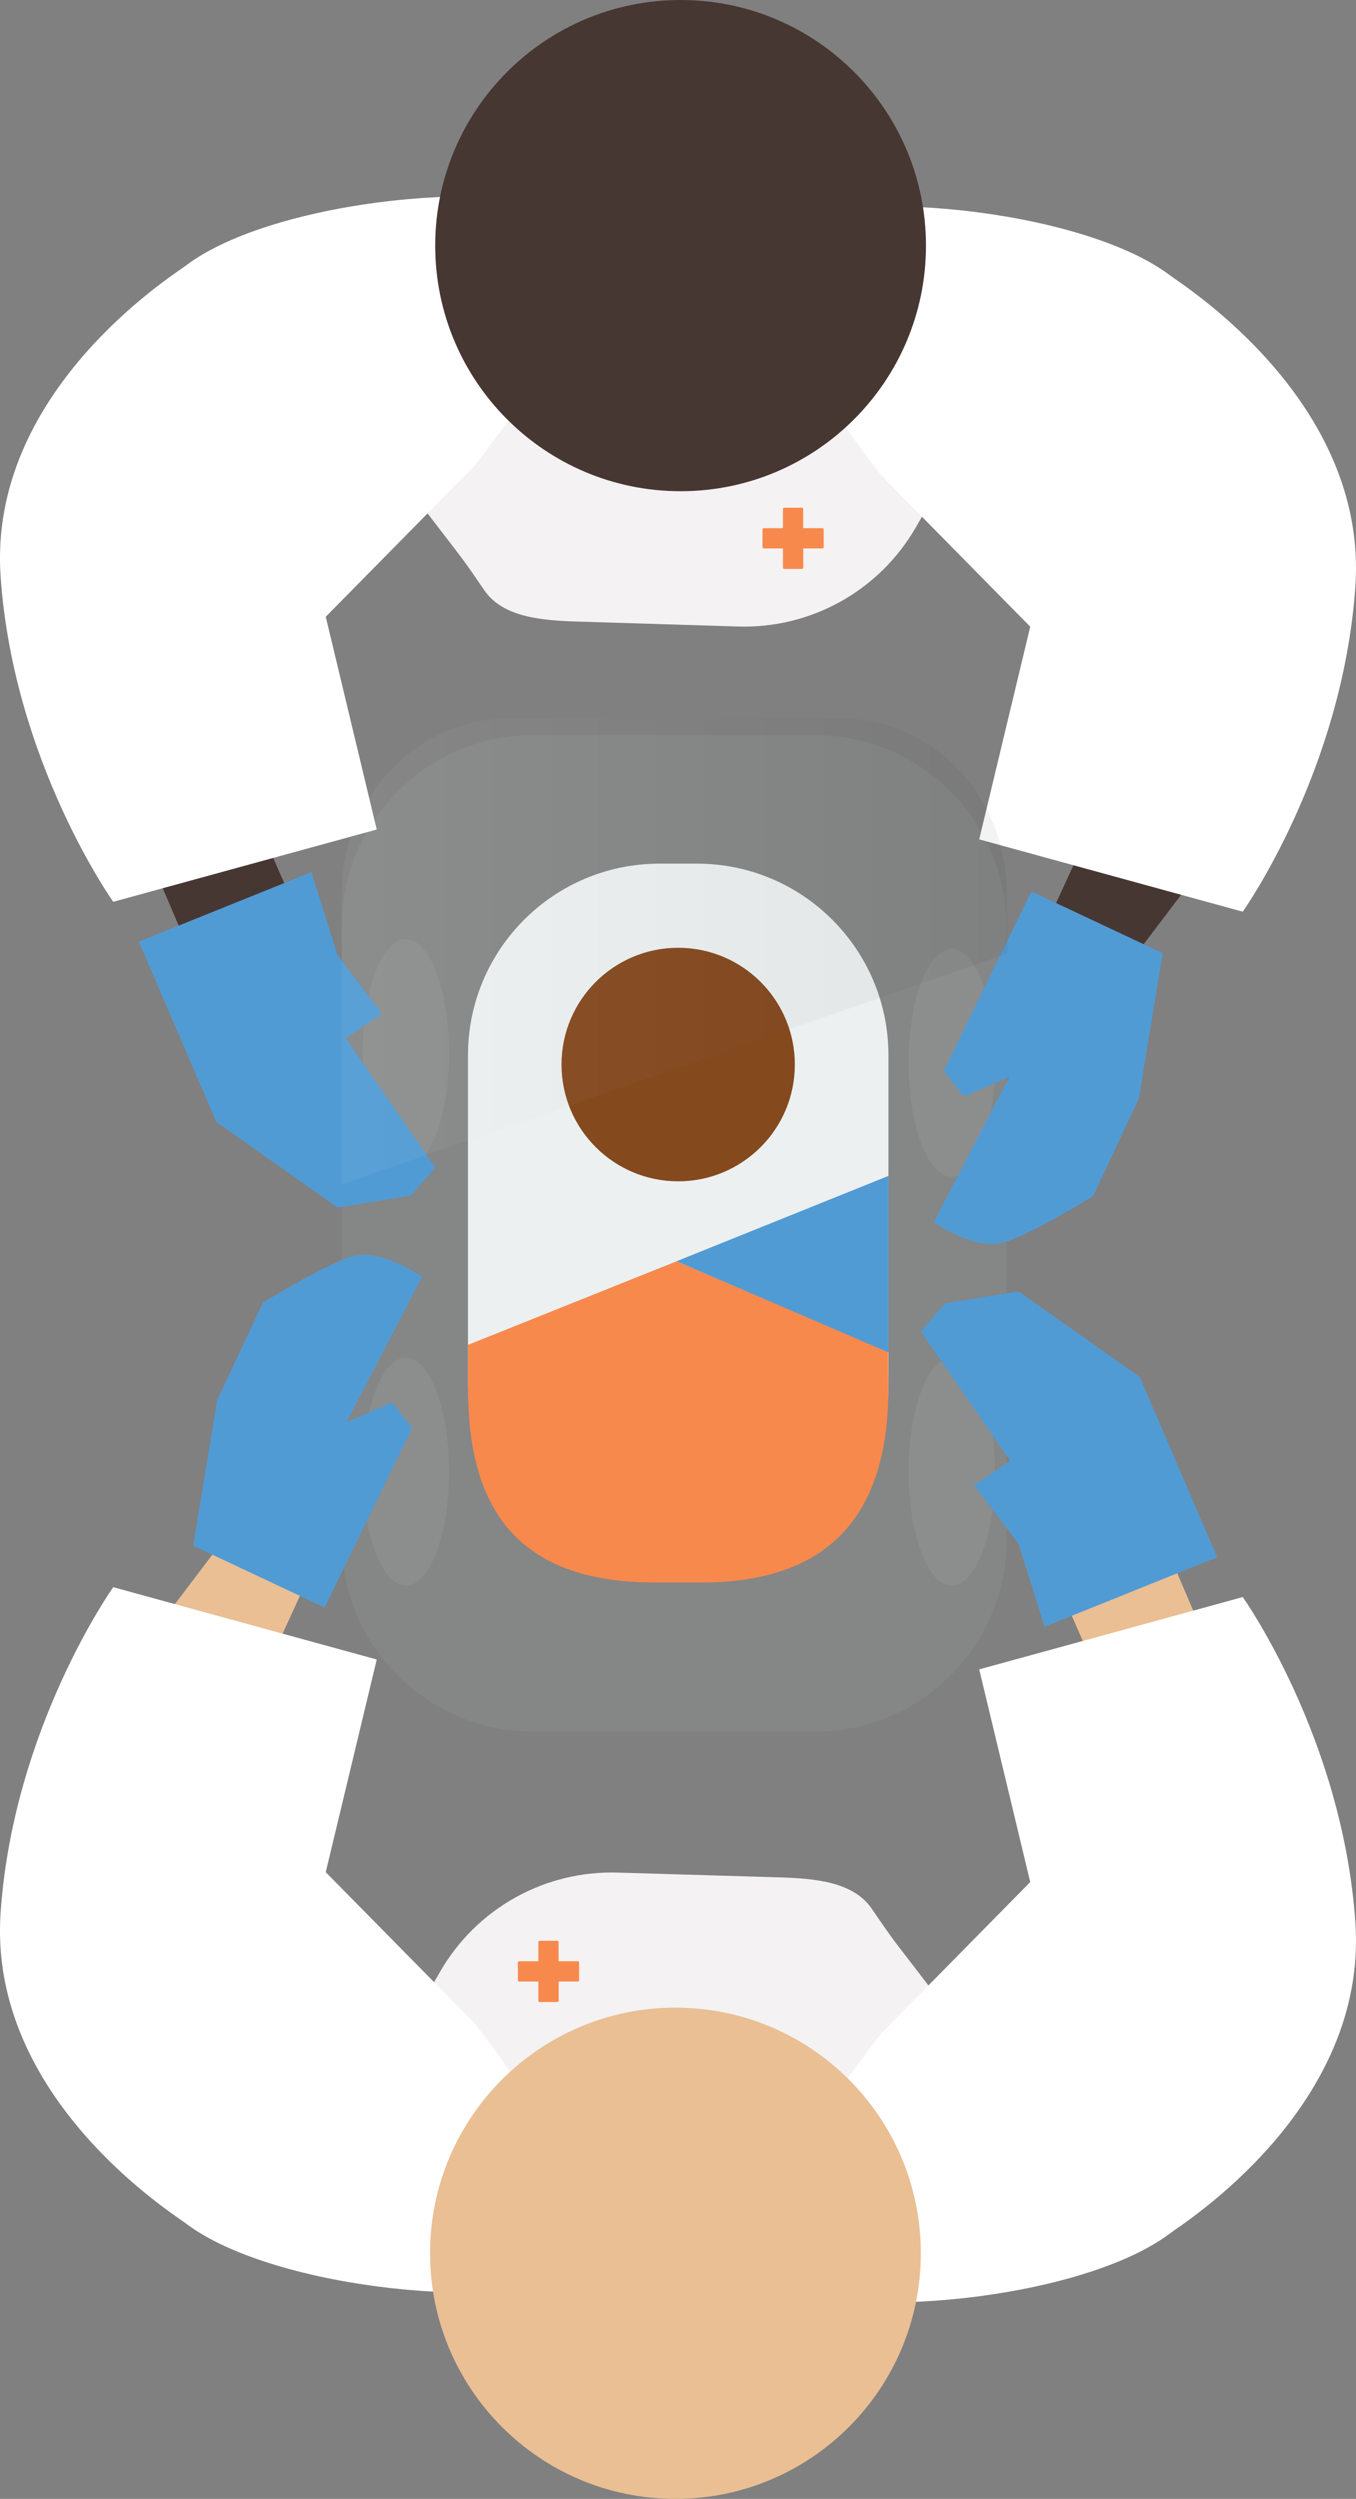
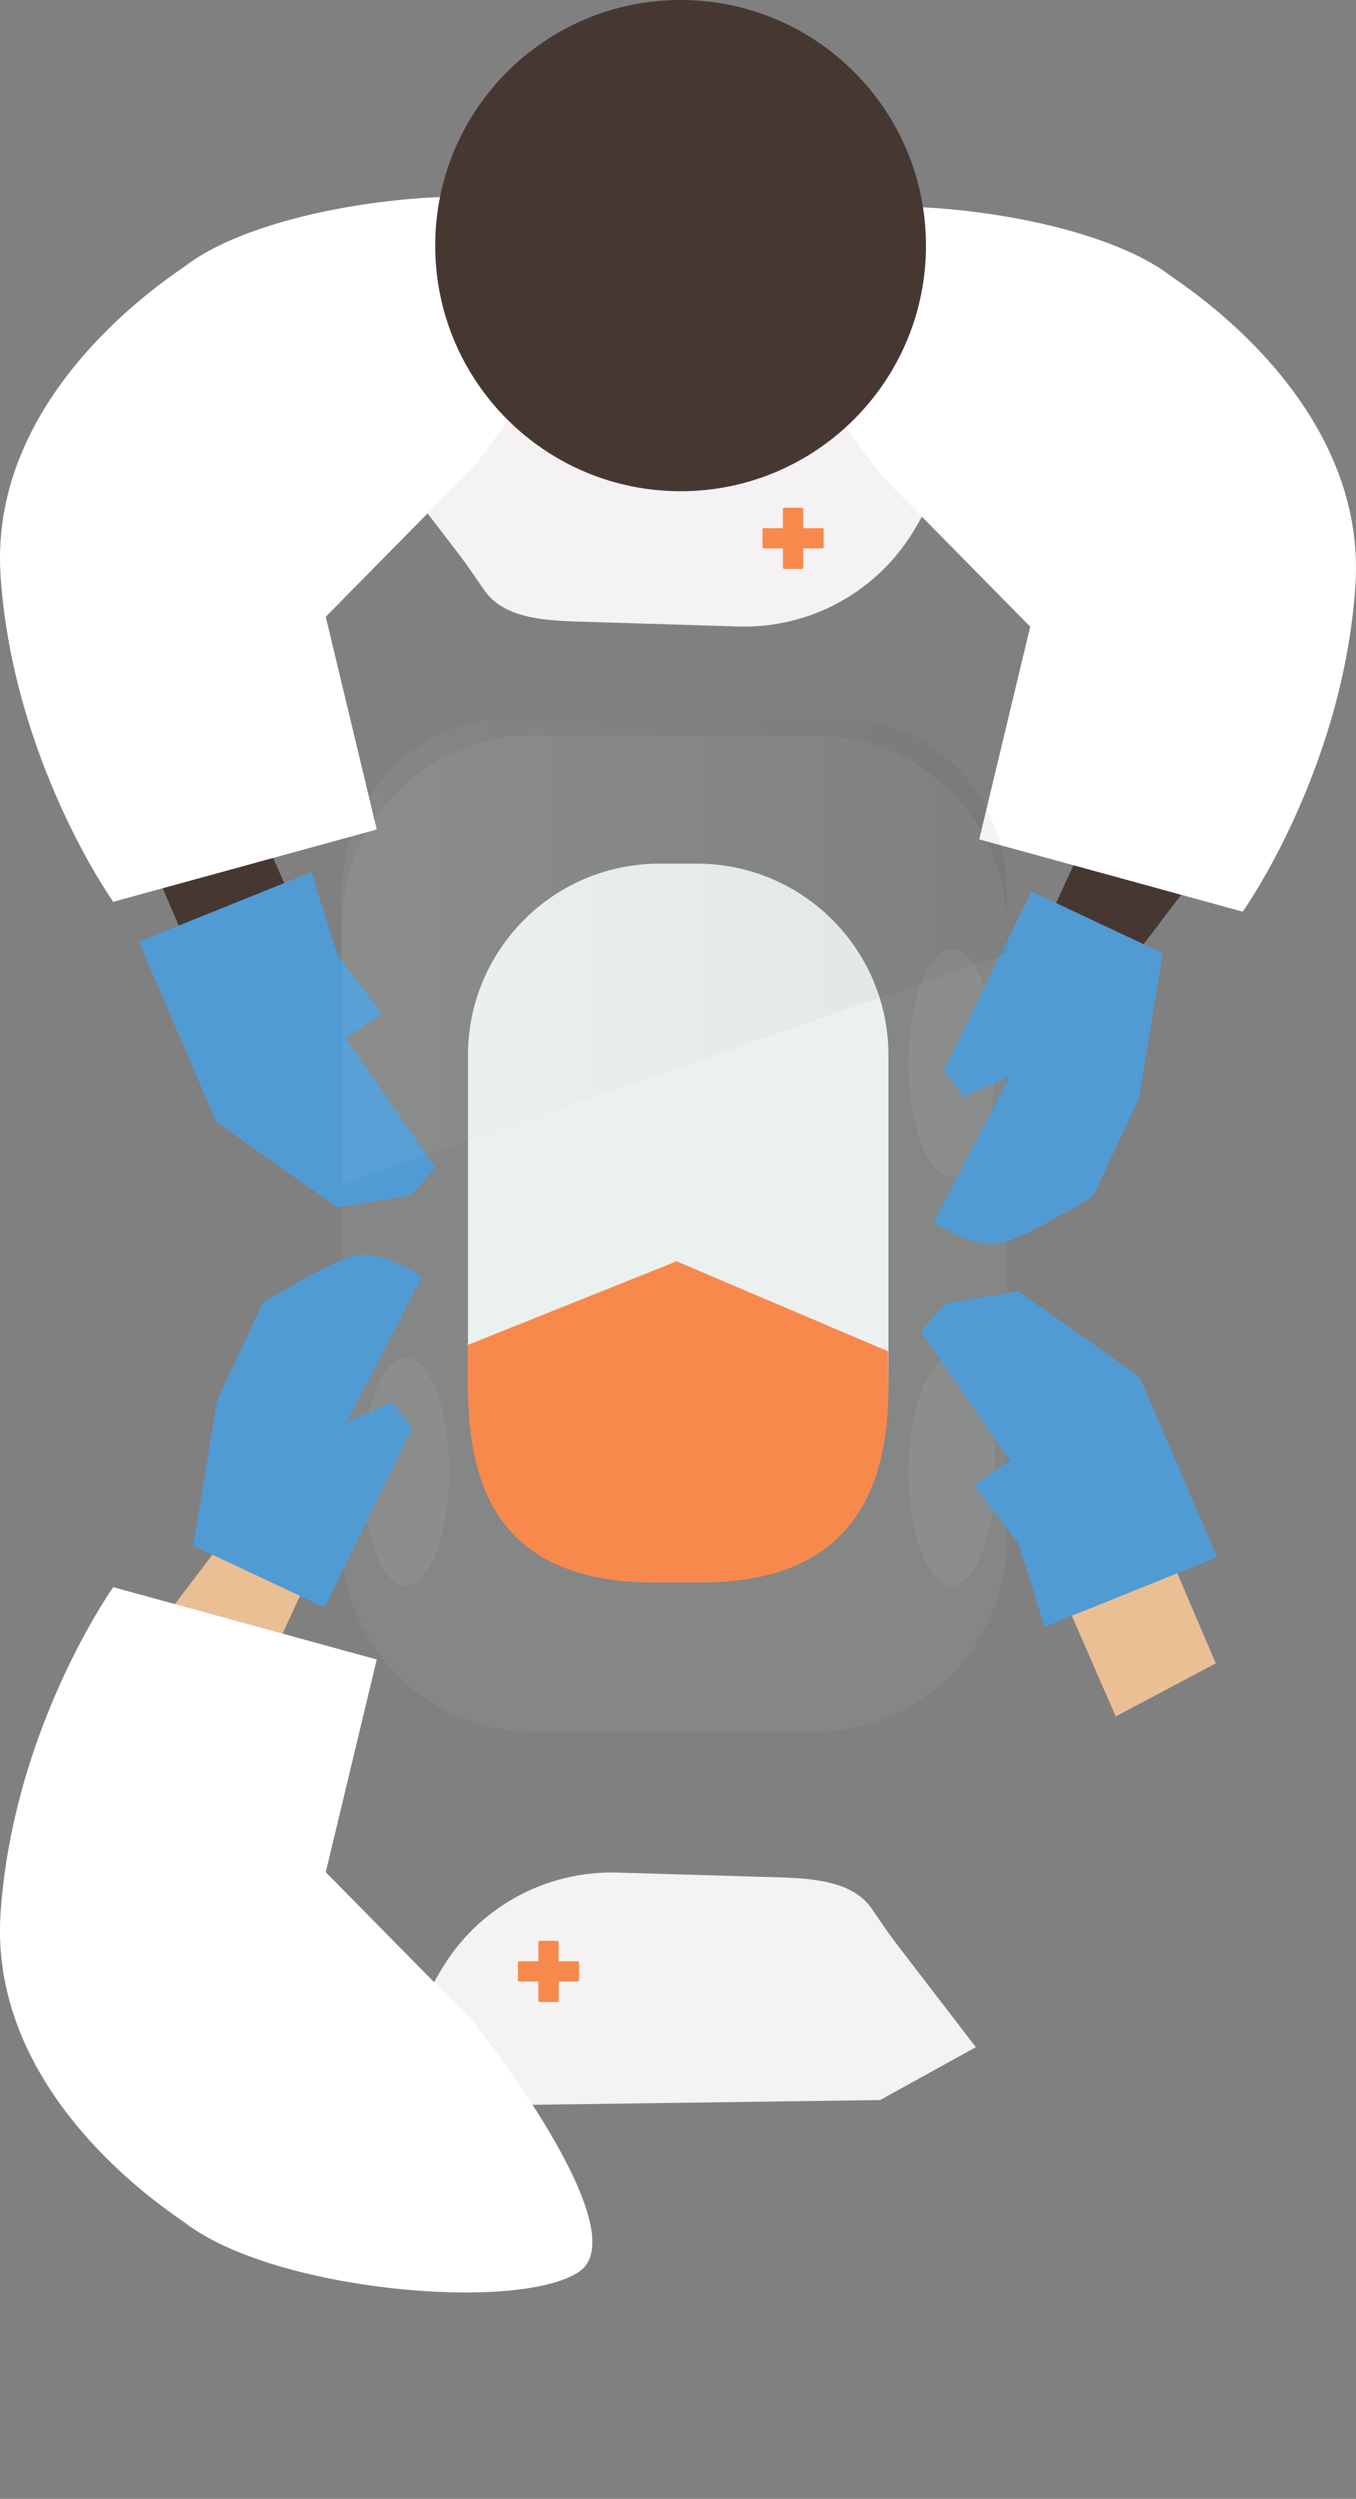
<svg xmlns="http://www.w3.org/2000/svg" width="337" height="621" viewBox="0 0 337 621" fill="none">
  <rect x="0" y="0" width="337" height="621" fill="#808080" stroke="none" />
  <g clip-path="url(#clip0_364_11243)">
    <g opacity="0.22">
      <path opacity="0.22" d="M202.556 182.68H132.513C106.221 182.68 84.908 204.012 84.908 230.327V382.693C84.908 409.008 106.221 430.34 132.513 430.34H202.556C228.848 430.34 250.162 409.008 250.162 382.693V230.327C250.162 204.012 228.848 182.68 202.556 182.68Z" fill="#ECF0F0" />
    </g>
-     <path opacity="0.07" d="M100.867 290.004C106.798 290.004 111.606 277.332 111.606 261.701C111.606 246.069 106.798 233.397 100.867 233.397C94.936 233.397 90.127 246.069 90.127 261.701C90.127 277.332 94.936 290.004 100.867 290.004Z" fill="#ECF0F0" />
    <path opacity="0.07" d="M236.541 292.459C242.472 292.459 247.28 279.787 247.28 264.155C247.28 248.524 242.472 235.852 236.541 235.852C230.61 235.852 225.801 248.524 225.801 264.155C225.801 279.787 230.61 292.459 236.541 292.459Z" fill="#ECF0F0" />
    <path opacity="0.07" d="M100.867 394.022C106.798 394.022 111.606 381.35 111.606 365.718C111.606 350.087 106.798 337.415 100.867 337.415C94.936 337.415 90.127 350.087 90.127 365.718C90.127 381.35 94.936 394.022 100.867 394.022Z" fill="#ECF0F0" />
    <path opacity="0.07" d="M236.541 394.022C242.472 394.022 247.28 381.35 247.28 365.718C247.28 350.087 242.472 337.415 236.541 337.415C230.61 337.415 225.801 350.087 225.801 365.718C225.801 381.35 230.61 394.022 236.541 394.022Z" fill="#ECF0F0" />
    <path d="M94.482 112.247L113.787 137.395C116.097 140.408 118.213 143.557 120.373 146.698C125.056 153.475 134.744 154.198 143.639 154.47L183.458 155.694C192.344 155.968 201.137 153.828 208.904 149.499C216.671 145.171 223.121 138.816 227.567 131.112L247.016 97.412L118.235 99.166L94.482 112.247Z" fill="#F4F2F2" />
    <g clip-path="url(#clip1_364_11243)">
      <path d="M194.588 141.073C194.588 141.154 194.62 141.233 194.678 141.29C194.736 141.348 194.814 141.381 194.896 141.381H199.315C199.355 141.381 199.395 141.373 199.432 141.357C199.47 141.342 199.504 141.319 199.532 141.29C199.561 141.262 199.583 141.228 199.599 141.19C199.614 141.153 199.622 141.113 199.622 141.073V136.292H204.396C204.436 136.292 204.476 136.285 204.513 136.269C204.55 136.254 204.584 136.232 204.613 136.203C204.642 136.175 204.664 136.141 204.68 136.104C204.695 136.067 204.703 136.027 204.703 135.986V131.563C204.703 131.522 204.695 131.482 204.68 131.445C204.664 131.408 204.642 131.374 204.613 131.345C204.585 131.316 204.551 131.294 204.513 131.278C204.476 131.263 204.436 131.255 204.396 131.255H199.612V126.474C199.612 126.434 199.604 126.394 199.588 126.357C199.573 126.319 199.55 126.286 199.522 126.257C199.493 126.229 199.459 126.206 199.422 126.191C199.384 126.176 199.345 126.168 199.304 126.169H194.885C194.845 126.168 194.805 126.176 194.768 126.191C194.73 126.206 194.696 126.229 194.668 126.257C194.639 126.286 194.616 126.319 194.601 126.357C194.585 126.394 194.578 126.434 194.578 126.474V131.255H189.804C189.764 131.255 189.724 131.263 189.687 131.278C189.649 131.294 189.615 131.316 189.587 131.345C189.558 131.374 189.535 131.408 189.52 131.445C189.505 131.482 189.497 131.522 189.497 131.563V135.986C189.497 136.027 189.505 136.067 189.52 136.104C189.536 136.141 189.558 136.175 189.587 136.203C189.615 136.232 189.649 136.254 189.687 136.269C189.724 136.285 189.764 136.292 189.804 136.292H194.578L194.588 141.073Z" fill="#F8894C" />
    </g>
    <path d="M262.167 225.046L273.857 199.612L303.837 208.772L281.479 238.271L262.167 225.046Z" fill="#473732" />
    <path d="M290.896 68.522C293.928 70.834 340.01 99.709 336.843 145.696C333.675 191.683 308.85 226.563 308.85 226.563L243.362 208.593L256.039 155.737L219.073 118.201C219.073 118.201 177.874 66.404 193.19 56.363C208.505 46.323 268.716 51.612 290.896 68.522Z" fill="white" />
    <path d="M256.325 221.532L234.567 266.073L239.515 272.514L250.884 267.569L232.093 303.694C232.093 303.694 242.482 311.115 249.897 308.639C257.312 306.163 271.655 297.254 271.655 297.254L283.031 273.001L288.965 236.875L256.325 221.532Z" fill="#519BD5" />
    <path d="M44.474 230.17L34.843 207.642L59.718 194.453L71.473 221.375L44.474 230.17Z" fill="#473732" />
    <path d="M46.097 66.068C43.072 68.379 -3.017 97.255 0.15 143.242C3.318 189.228 28.143 224.109 28.143 224.109L93.631 206.139L80.954 153.275L117.927 115.747C117.927 115.747 159.119 63.949 143.803 53.902C128.488 43.854 68.284 49.157 46.097 66.068Z" fill="white" />
    <path d="M77.393 216.73L83.835 237.29L94.911 251.918L85.93 257.994L108.174 290.133L102.118 297.089L83.878 300.073L53.769 278.812L34.514 234.013L77.393 216.73Z" fill="#519BD5" />
    <path d="M169.144 122.073C202.824 122.073 230.127 94.746 230.127 61.037C230.127 27.327 202.824 0 169.144 0C135.463 0 108.16 27.327 108.16 61.037C108.16 94.746 135.463 122.073 169.144 122.073Z" fill="#473732" />
    <path d="M242.518 508.745L223.213 483.598C220.896 480.592 218.78 477.443 216.628 474.295C211.944 467.518 202.249 466.802 193.354 466.53L153.513 465.356C144.628 465.082 135.834 467.224 128.068 471.552C120.301 475.88 113.851 482.234 109.404 489.938L89.949 523.638L218.73 521.884L242.518 508.745Z" fill="#F4F2F2" />
    <path d="M74.833 395.954L63.143 421.38L33.162 412.228L55.521 382.729L74.833 395.954Z" fill="#EABF94" />
    <path d="M46.097 552.471C43.072 550.159 -3.017 521.283 0.15 475.296C3.318 429.31 28.143 394.43 28.143 394.43L93.631 412.399L80.954 465.256L117.927 502.784C117.927 502.784 159.119 554.589 143.803 564.629C128.488 574.67 68.284 569.388 46.097 552.471Z" fill="white" />
    <path d="M80.668 399.468L102.426 354.919L97.485 348.479L86.109 353.431L104.892 317.306C104.892 317.306 94.51 309.884 87.088 312.353C79.667 314.822 65.331 323.739 65.331 323.739L53.962 347.992L48.027 384.124L80.668 399.468Z" fill="#519BD5" />
    <path d="M292.526 390.83L302.157 413.358L277.289 426.547L265.534 399.618L292.526 390.83Z" fill="#EABF94" />
-     <path d="M290.896 554.925C293.928 552.621 340.01 523.745 336.843 477.751C333.675 431.757 308.85 396.884 308.85 396.884L243.362 414.854L256.039 467.711L219.073 505.239C219.073 505.239 177.874 557.044 193.19 567.084C208.505 577.124 268.716 571.843 290.896 554.925Z" fill="white" />
    <path d="M259.607 404.27L253.172 383.702L242.097 369.082L251.07 363.006L228.833 330.86L234.882 323.911L253.129 320.92L283.231 342.188L302.494 386.98L259.607 404.27Z" fill="#519BD5" />
-     <path d="M167.864 620.993C201.544 620.993 228.847 593.666 228.847 559.956C228.847 526.247 201.544 498.92 167.864 498.92C134.184 498.92 106.88 526.247 106.88 559.956C106.88 593.666 134.184 620.993 167.864 620.993Z" fill="#EABF94" />
    <path d="M173.198 214.619H163.91C137.618 214.619 116.304 235.951 116.304 262.266V344.07C116.304 370.385 137.618 391.717 163.91 391.717H173.198C199.49 391.717 220.803 370.385 220.803 344.07V262.266C220.803 235.951 199.49 214.619 173.198 214.619Z" fill="#ECF0F0" />
-     <path d="M168.543 293.568C184.556 293.568 197.537 280.576 197.537 264.549C197.537 248.522 184.556 235.53 168.543 235.53C152.53 235.53 139.549 248.522 139.549 264.549C139.549 280.576 152.53 293.568 168.543 293.568Z" fill="#85491E" />
    <path d="M168.15 313.441L220.724 335.826L220.775 345.13C220.775 376.374 206.16 393.263 174.299 393.263H162.808C128.159 393.263 116.333 374.456 116.333 345.13V334.202" fill="#F8894C" />
-     <path d="M220.789 336.077V292.223L168.135 313.434L220.789 336.077Z" fill="#519BD5" />
    <g opacity="0.22">
      <path opacity="0.22" d="M84.908 294.319V222.105C84.908 198.145 103.57 178.551 126.378 178.551H209.198C231.729 178.551 250.154 197.873 250.154 221.568L250.412 236.947" fill="url(#paint0_linear_364_11243)" />
    </g>
    <g clip-path="url(#clip2_364_11243)">
      <path d="M133.803 497.208C133.803 497.29 133.835 497.368 133.893 497.426C133.951 497.483 134.029 497.516 134.11 497.516H138.529C138.57 497.516 138.61 497.508 138.647 497.492C138.685 497.477 138.718 497.454 138.747 497.426C138.776 497.397 138.798 497.363 138.814 497.326C138.829 497.288 138.837 497.248 138.837 497.208V492.427H143.61C143.651 492.427 143.691 492.42 143.728 492.405C143.765 492.389 143.799 492.367 143.828 492.339C143.856 492.31 143.879 492.276 143.895 492.239C143.91 492.202 143.918 492.162 143.918 492.122V487.698C143.918 487.658 143.91 487.618 143.895 487.58C143.879 487.543 143.857 487.509 143.828 487.48C143.799 487.452 143.765 487.429 143.728 487.414C143.691 487.398 143.651 487.39 143.61 487.39H138.827V482.609C138.827 482.569 138.819 482.529 138.803 482.492C138.788 482.455 138.765 482.421 138.736 482.393C138.708 482.364 138.674 482.342 138.637 482.326C138.599 482.311 138.559 482.304 138.519 482.304H134.1C134.06 482.304 134.02 482.311 133.983 482.326C133.945 482.342 133.911 482.364 133.883 482.393C133.854 482.421 133.831 482.455 133.816 482.492C133.8 482.529 133.792 482.569 133.792 482.609V487.39H129.019C128.979 487.39 128.939 487.398 128.901 487.414C128.864 487.429 128.83 487.452 128.802 487.48C128.773 487.509 128.75 487.543 128.735 487.58C128.719 487.618 128.711 487.658 128.711 487.698V492.122C128.711 492.162 128.719 492.202 128.735 492.239C128.75 492.276 128.773 492.31 128.802 492.339C128.83 492.367 128.864 492.389 128.902 492.405C128.939 492.42 128.979 492.427 129.019 492.427H133.792L133.803 497.208Z" fill="#F8894C" />
    </g>
  </g>
  <defs>
    <linearGradient id="paint0_linear_364_11243" x1="84.908" y1="236.432" x2="250.412" y2="236.432" gradientUnits="userSpaceOnUse">
      <stop stop-color="white" />
      <stop offset="1" />
    </linearGradient>
    <clipPath id="clip0_364_11243">
      <rect width="337" height="621" fill="white" />
    </clipPath>
    <clipPath id="clip1_364_11243">
      <rect width="15.196" height="15.212" fill="white" transform="translate(189.507 126.169)" />
    </clipPath>
    <clipPath id="clip2_364_11243">
      <rect width="15.196" height="15.212" fill="white" transform="translate(128.722 482.304)" />
    </clipPath>
  </defs>
</svg>